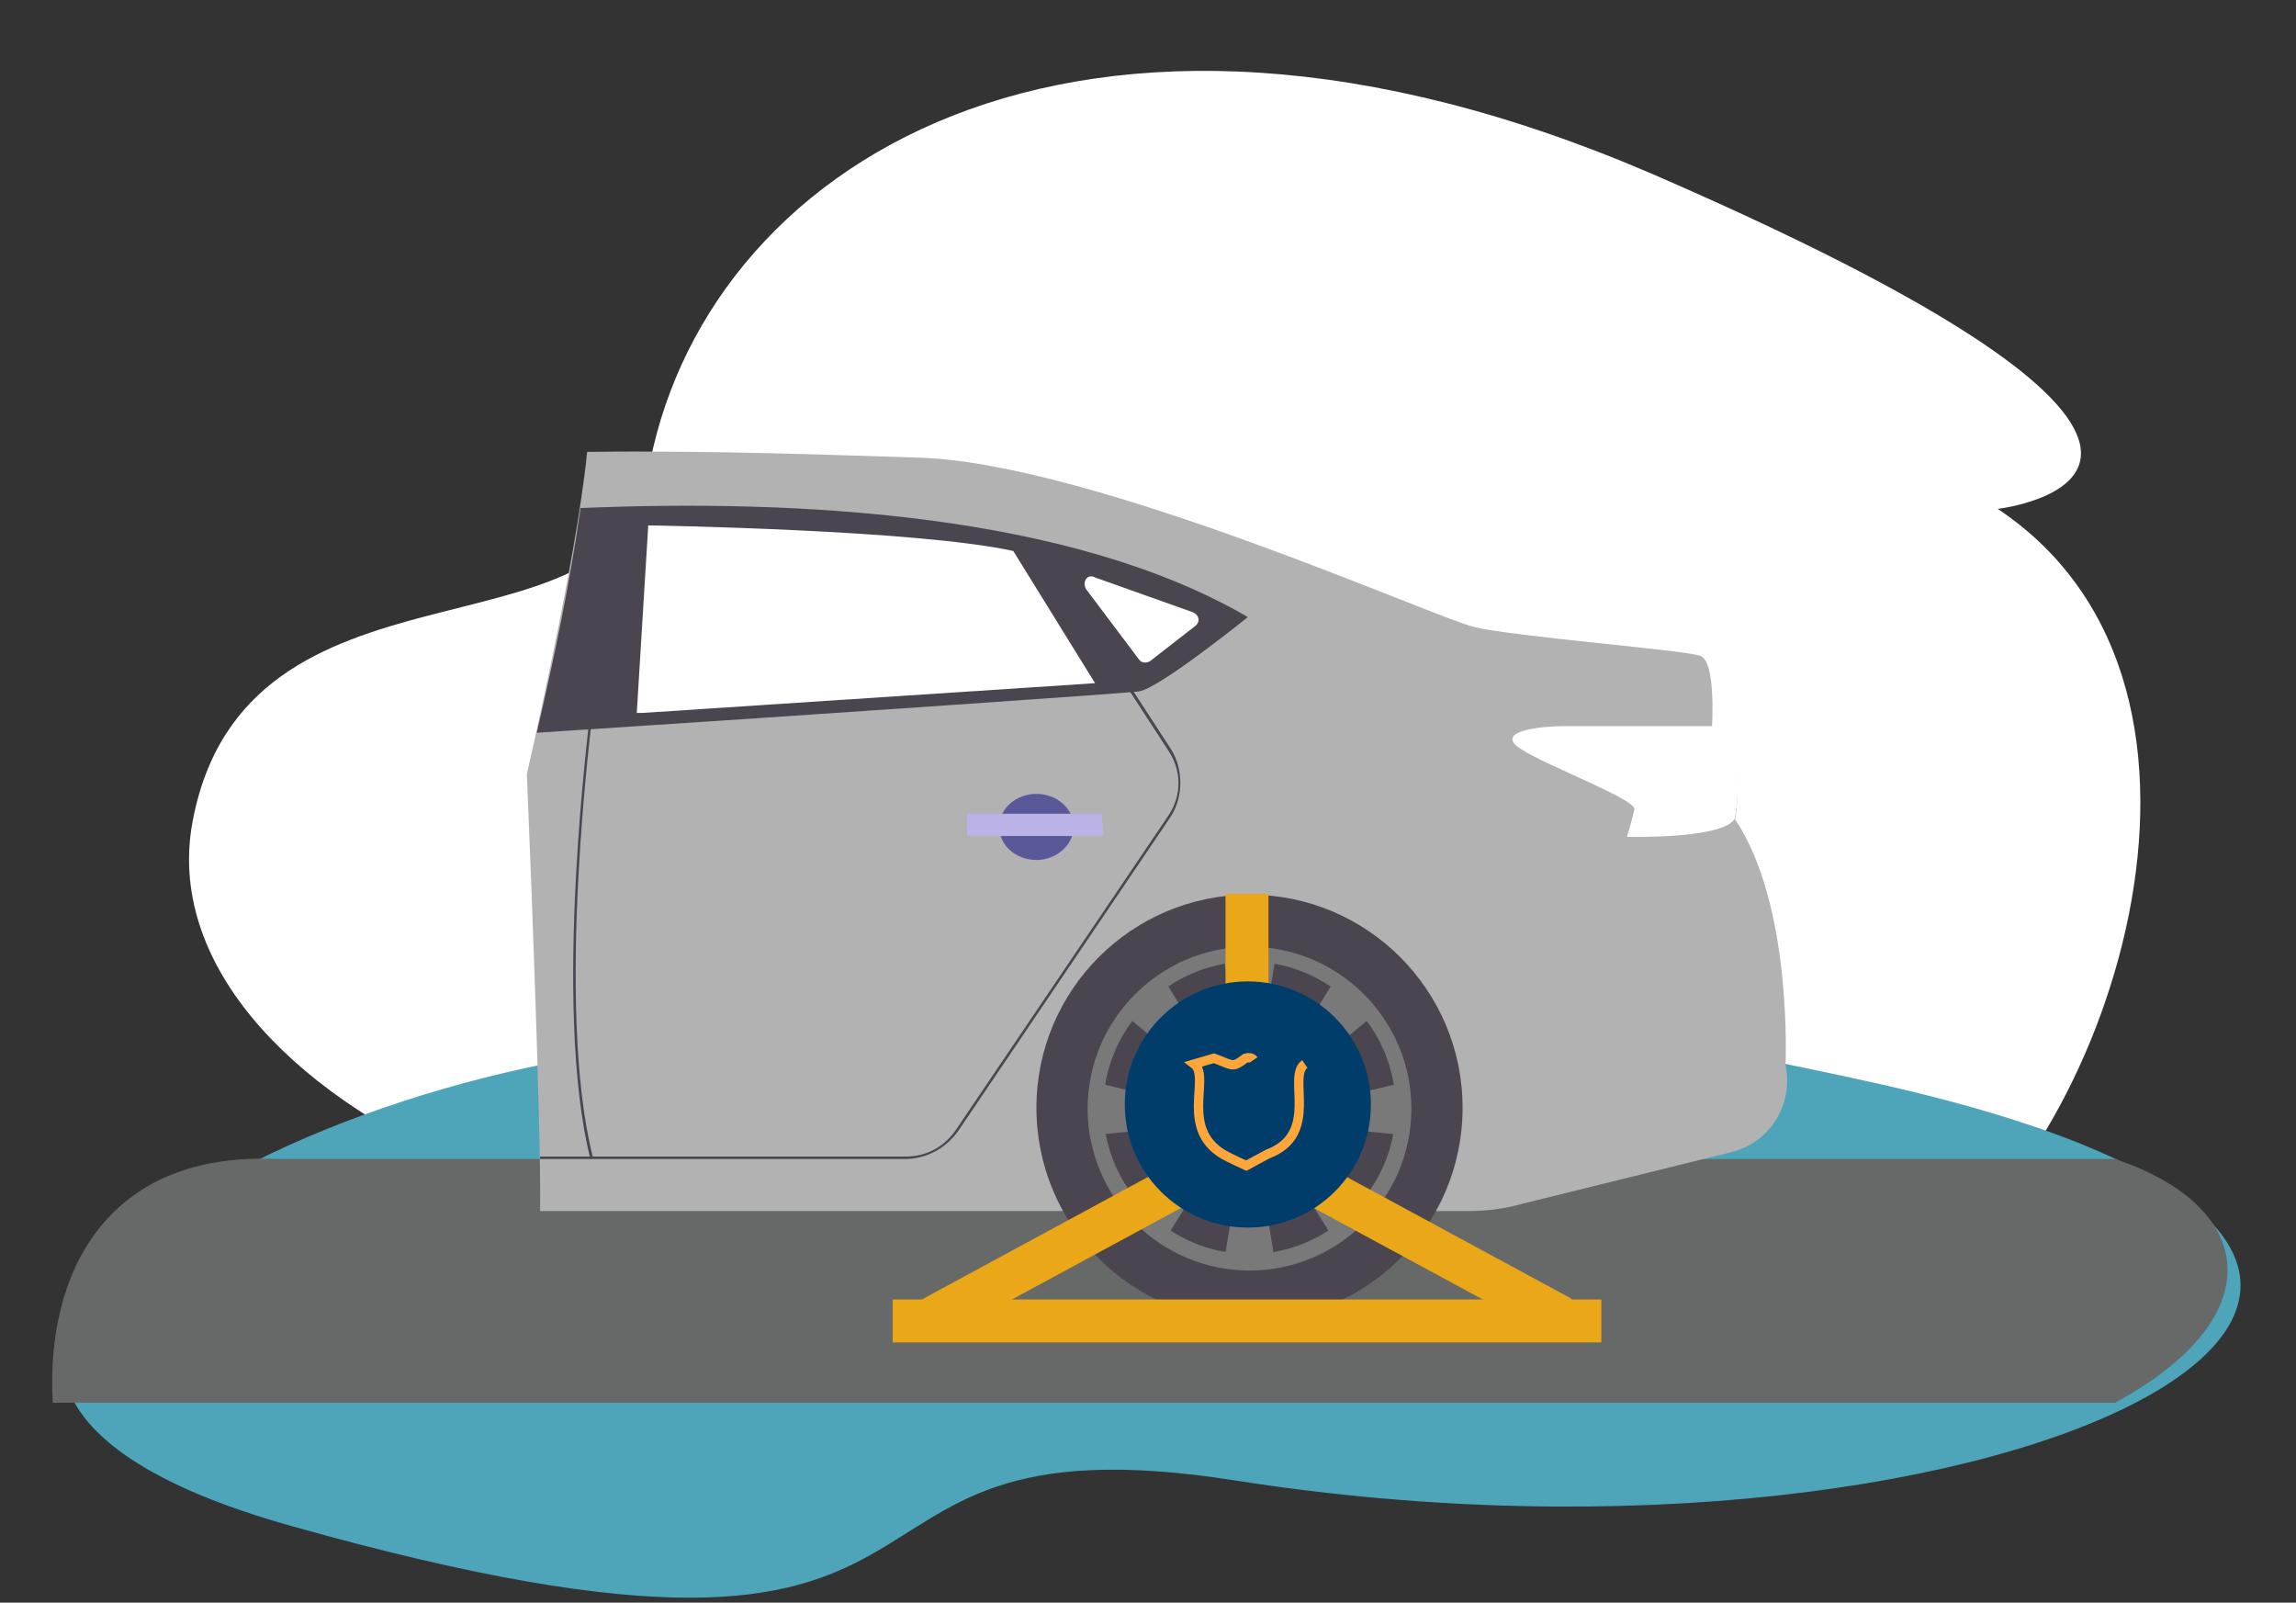
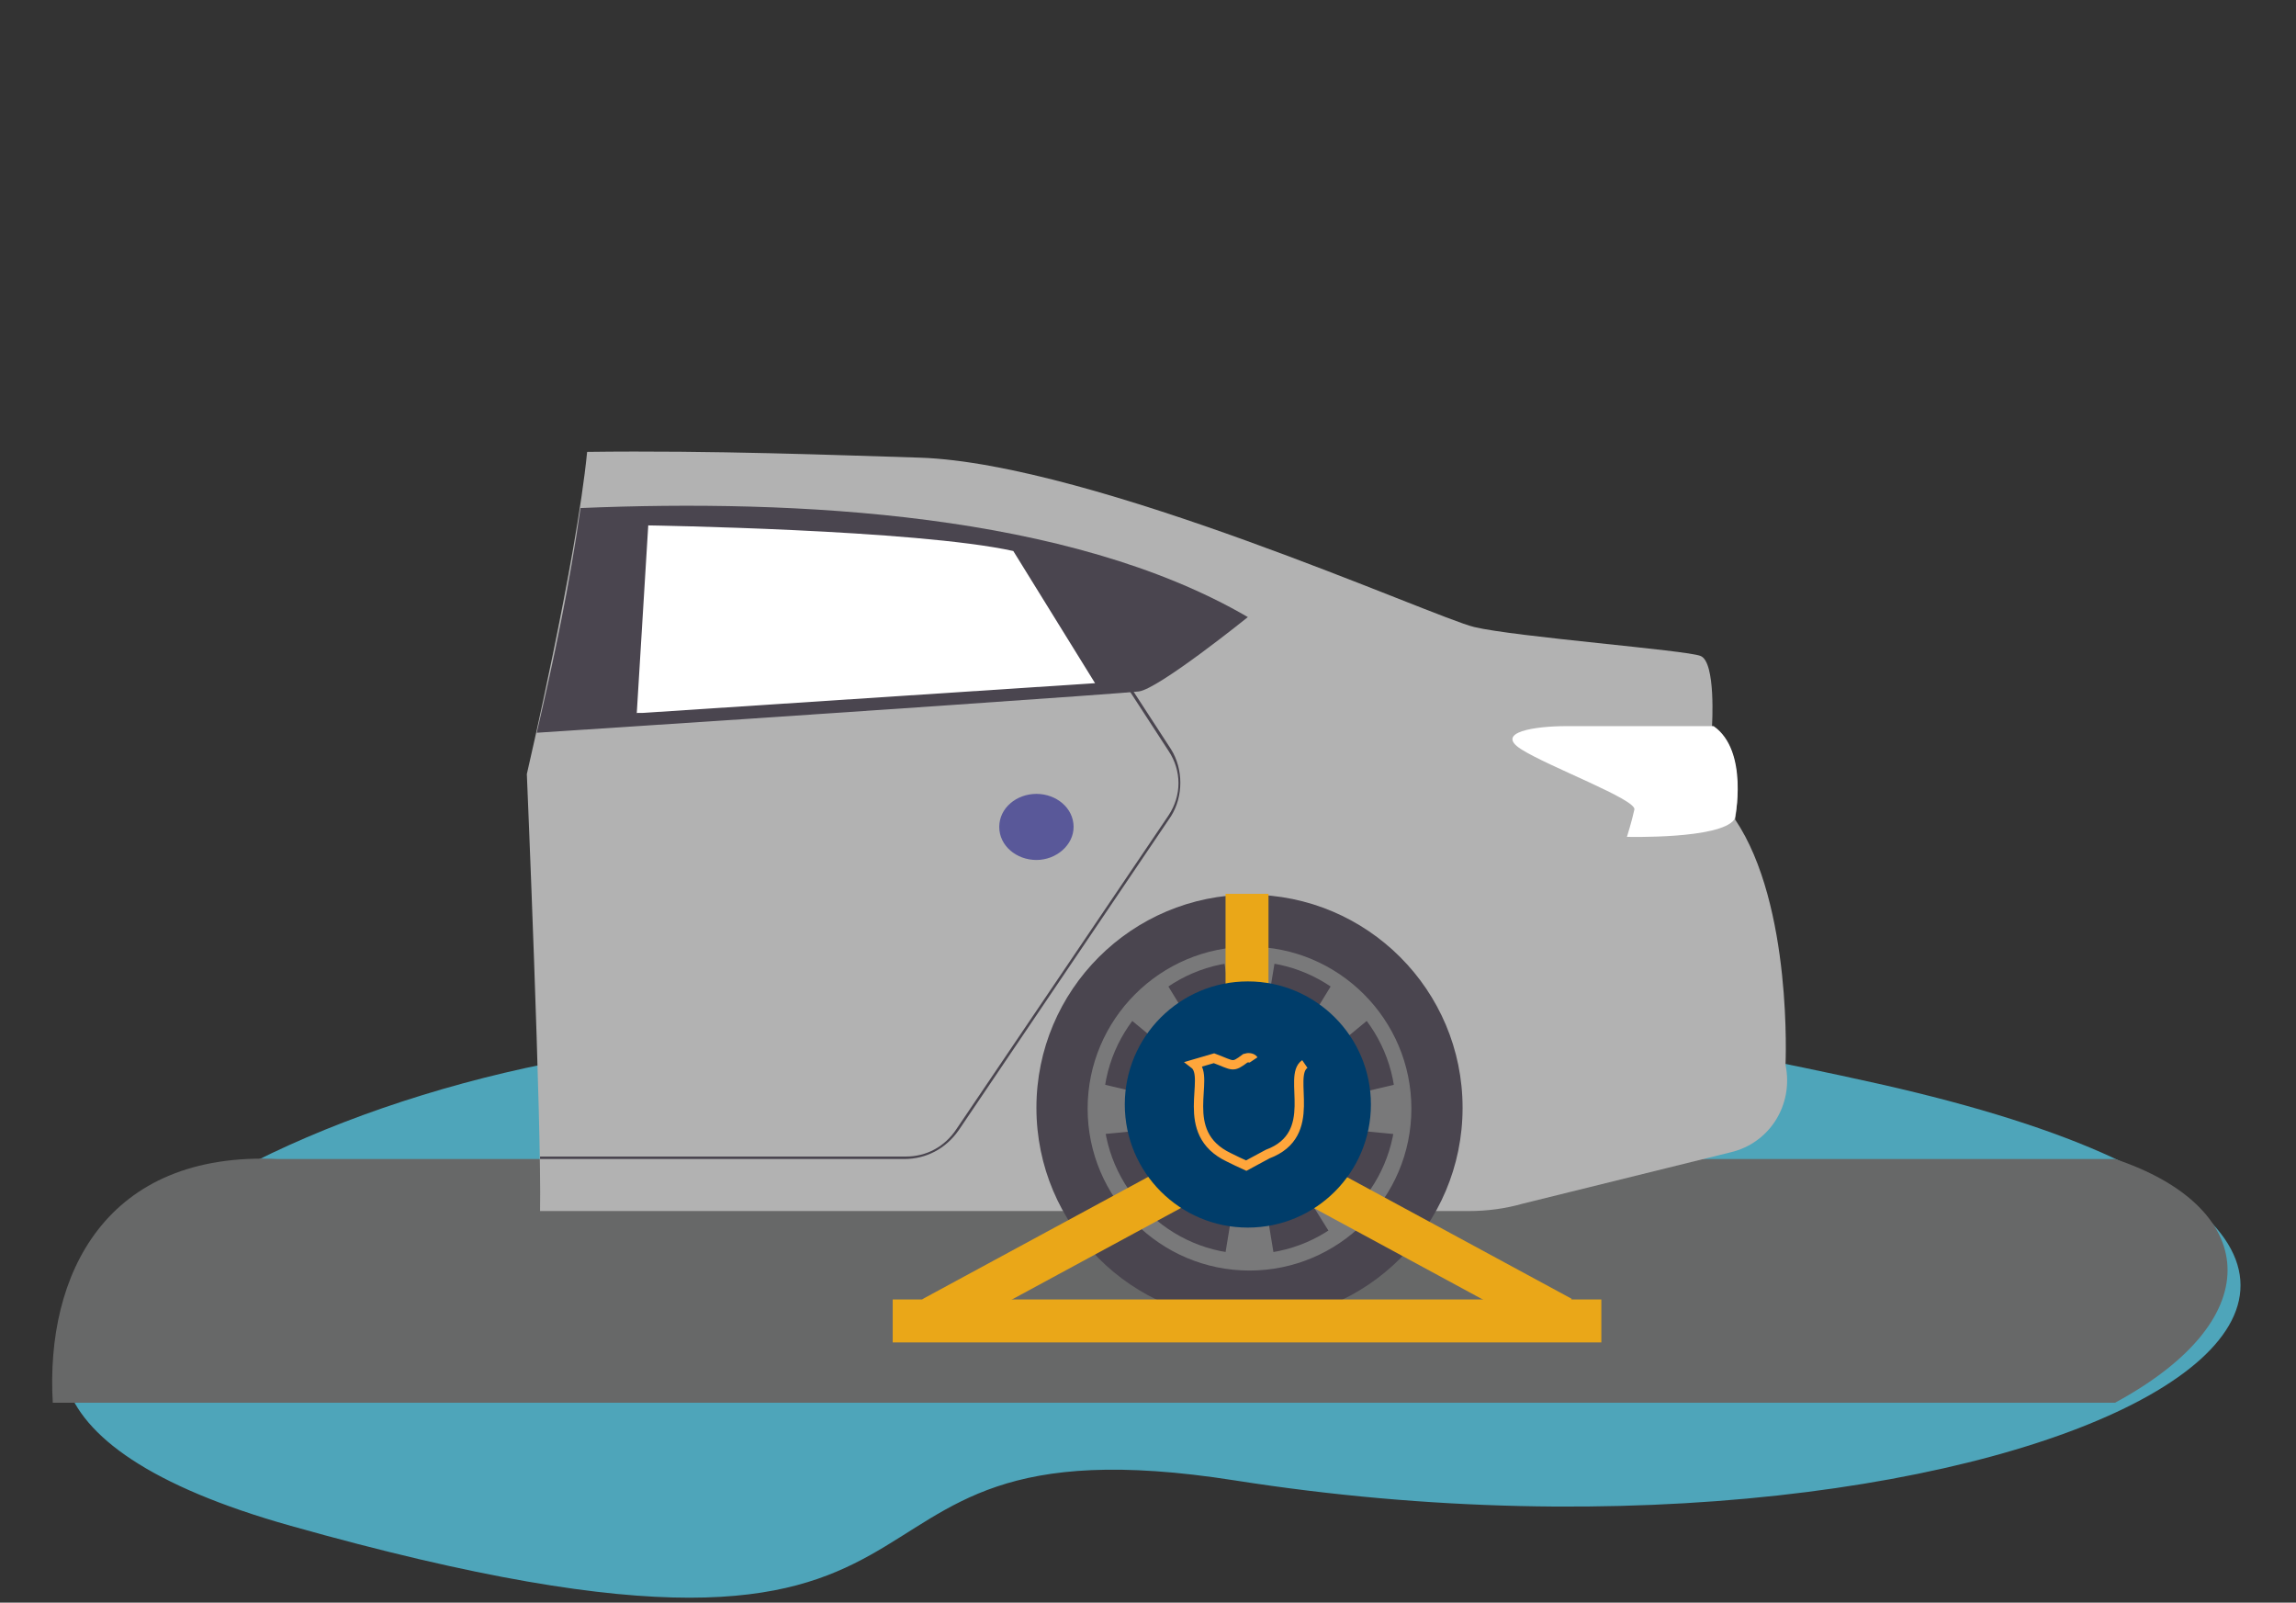
<svg xmlns="http://www.w3.org/2000/svg" width="278" height="194" viewBox="0 0 278 194" fill="none">
  <rect x="0" y="0" width="278" height="194" fill="#333333" stroke="none" />
  <g clip-path="url(#clip0_1_3629)">
-     <path fill-rule="evenodd" clip-rule="evenodd" d="M23.29 99.6C17.29 132.7 79.59 162.5 139.09 146.2C207.89 127.3 210.79 167.2 232.59 153.6C254.39 140 274.79 83.6 241.89 61.6C241.89 61.6 282.59 56.9 200.39 21.2C130.19 -9.2 84.59 20.2 78.39 57.7C74.69 81 29.59 65.3 23.29 99.6Z" fill="white" />
    <path fill-rule="evenodd" clip-rule="evenodd" d="M91.29 126.1C39.49 126.1 -32.71 165.6 35.19 184.7C126.09 210.3 93.29 170.4 149.49 179.2C244.09 194.1 324.09 152.9 227.49 131.2C128.49 109.1 91.29 126.1 91.29 126.1Z" fill="#4EA5BA" />
    <path d="M256.09 169.8H6.39C5.49 154.3 12.79 139.3 33.69 140.3H256.09C273.19 146 275.29 159.4 256.09 169.8Z" fill="#676868" />
    <path d="M216.19 128.9C216.19 128.9 217.09 109.6 210.09 99.2C210.09 99.2 211.69 90.5 207.29 87.9C207.29 87.9 207.79 80.1 205.89 79.4C204.19 78.7 183.49 77.1 178.49 75.9C173.49 74.7 132.39 56.1 111.39 55.4C101.39 55.1 86.29 54.5 71.09 54.7C69.79 67.9 63.79 93.7 63.79 93.7C63.79 93.7 65.59 136.3 65.39 146.6H177.79C180.09 146.6 182.29 146.3 184.39 145.7L209.49 139.5C214.29 138.4 217.19 133.7 216.19 128.9Z" fill="#B2B2B2" />
    <path d="M70.29 61.5C68.99 70.7 67.09 79.7 64.99 88.7C98.99 86.5 136.49 83.9 137.89 83.7C140.29 83.4 151.09 74.7 151.09 74.7C129.49 62.1 96.39 60.4 70.29 61.5Z" fill="#4A454F" />
    <path d="M77.09 86.5L78.49 63.6C78.49 63.6 110.89 64.1 122.69 66.7L132.59 82.7L77.79 86.3H77.09V86.5Z" fill="white" />
-     <path d="M131.49 71.3L137.89 79.8C138.19 80.3 138.89 80.3 139.29 80L144.69 75.8C145.39 75.3 145.19 74.4 144.39 74.1L132.59 69.9C131.69 69.4 130.99 70.4 131.49 71.3Z" fill="white" />
    <path d="M141.79 90.7L136.39 82.4L136.09 82.6L141.49 90.9C143.09 93.3 143.09 96.3 141.49 98.7L115.79 136.7C114.39 138.8 112.19 140 109.69 140H65.39V140.3H109.49C112.09 140.3 114.49 139.1 116.09 136.8L141.79 98.8C143.29 96.4 143.29 93.1 141.79 90.7Z" fill="#4A454F" />
-     <path d="M71.49 140.3C66.79 121.7 71.49 86.4 71.49 86H71.79C71.79 86.3 67.09 121.6 71.79 140.1L71.49 140.3Z" fill="#4A454F" />
    <path d="M129.99 100.1C129.99 97.8 127.89 96.1 125.49 96.1C123.09 96.1 120.99 97.8 120.99 100.1C120.99 102.4 123.09 104.1 125.49 104.1C127.89 104.1 129.99 102.3 129.99 100.1Z" fill="#595899" />
-     <path d="M133.39 98.5H117.29C117.157 98.5 117.09 98.567 117.09 98.7V101C117.09 101.133 117.157 101.2 117.29 101.2H133.39C133.523 101.2 133.59 101.133 133.59 101L133.39 98.5Z" fill="#BBB3E6" />
    <path d="M207.49 87.9H189.59C185.99 87.9 180.89 88.6 184.19 90.7C187.49 92.8 198.19 96.8 197.89 98C197.59 99.4 196.99 101.3 196.99 101.3C196.99 101.3 208.29 101.6 209.99 99.2C210.09 99.2 211.79 90.9 207.49 87.9Z" fill="white" />
    <path d="M151.29 159.9C165.54 159.9 177.09 148.35 177.09 134.1C177.09 119.85 165.54 108.3 151.29 108.3C137.04 108.3 125.49 119.85 125.49 134.1C125.49 148.35 137.04 159.9 151.29 159.9Z" fill="#4A454F" />
    <path d="M151.29 153.8C140.49 153.8 131.69 145 131.69 134.2C131.69 123.4 140.49 114.6 151.29 114.6C162.09 114.6 170.89 123.4 170.89 134.2C170.89 145 162.09 153.8 151.29 153.8ZM151.29 116.4C141.59 116.4 133.59 124.4 133.59 134.1C133.59 143.8 141.59 151.8 151.29 151.8C160.99 151.8 168.99 143.8 168.99 134.1C168.99 124.4 160.99 116.4 151.29 116.4Z" fill="#79797A" />
    <path d="M157.39 134.2C157.39 130.7 154.59 128.1 151.29 128.1C147.79 128.1 145.19 130.9 145.19 134.2C145.19 137.7 147.99 140.3 151.29 140.3C154.59 140.3 157.39 137.5 157.39 134.2Z" fill="#79797A" />
    <path d="M152.19 129.5L154.39 116.2H148.19L150.39 129.5H152.19Z" fill="#79797A" />
    <path d="M155.79 131.6L166.19 123L161.49 118.8L154.39 130.4L155.79 131.6Z" fill="#79797A" />
    <path d="M156.69 136.1L169.99 137.4L169.69 131.1L156.49 134.2L156.69 136.1Z" fill="#79797A" />
    <path d="M146.79 131.6L136.39 123L141.09 118.8L148.19 130.4L146.79 131.6Z" fill="#79797A" />
    <path d="M152.19 139.4L154.39 152.8H148.19L150.39 139.4H152.19Z" fill="#79797A" />
    <path d="M155.79 137.2L166.19 145.9L161.49 150L154.39 138.6L155.79 137.2Z" fill="#79797A" />
-     <path d="M146.79 137.4L136.39 146L141.09 150L148.19 138.6L146.79 137.4Z" fill="#79797A" />
    <path d="M145.89 136.1L132.39 137.4L132.89 131.1L146.09 134.2L145.89 136.1Z" fill="#79797A" />
    <path d="M193.89 157.3H108.09V162.5H193.89V157.3Z" fill="#EAA718" />
    <path d="M155.39 138.32L152.91 142.89L187.82 161.79L190.3 157.22L155.39 138.32Z" fill="#EAA718" />
    <path d="M146.58 138.37L111.67 157.27L114.15 161.84L149.06 142.94L146.58 138.37Z" fill="#EAA718" />
    <path d="M153.59 108.2H148.39V147.9H153.59V108.2Z" fill="#EAA718" />
    <path d="M151.09 148.6C159.32 148.6 165.99 141.93 165.99 133.7C165.99 125.47 159.32 118.8 151.09 118.8C142.86 118.8 136.19 125.47 136.19 133.7C136.19 141.93 142.86 148.6 151.09 148.6Z" fill="#003D6A" />
    <path d="M151.79 128.3C151.59 128 151.09 128 150.79 128.1C149.19 129.3 149.39 129 146.99 128.1L144.59 128.8C146.69 130.4 142.49 137.1 148.79 140.1C149.457 140.433 150.157 140.767 150.89 141.1C151.79 140.6 152.59 140.2 153.49 139.7C159.89 137.3 155.79 130.3 157.99 128.8" stroke="#FFA63B" stroke-width="1.13" stroke-miterlimit="10" />
  </g>
  <defs>
    <clipPath id="clip0_1_3629">
      <rect width="277.2" height="192.7" fill="white" transform="translate(0.2 0.7)" />
    </clipPath>
  </defs>
</svg>